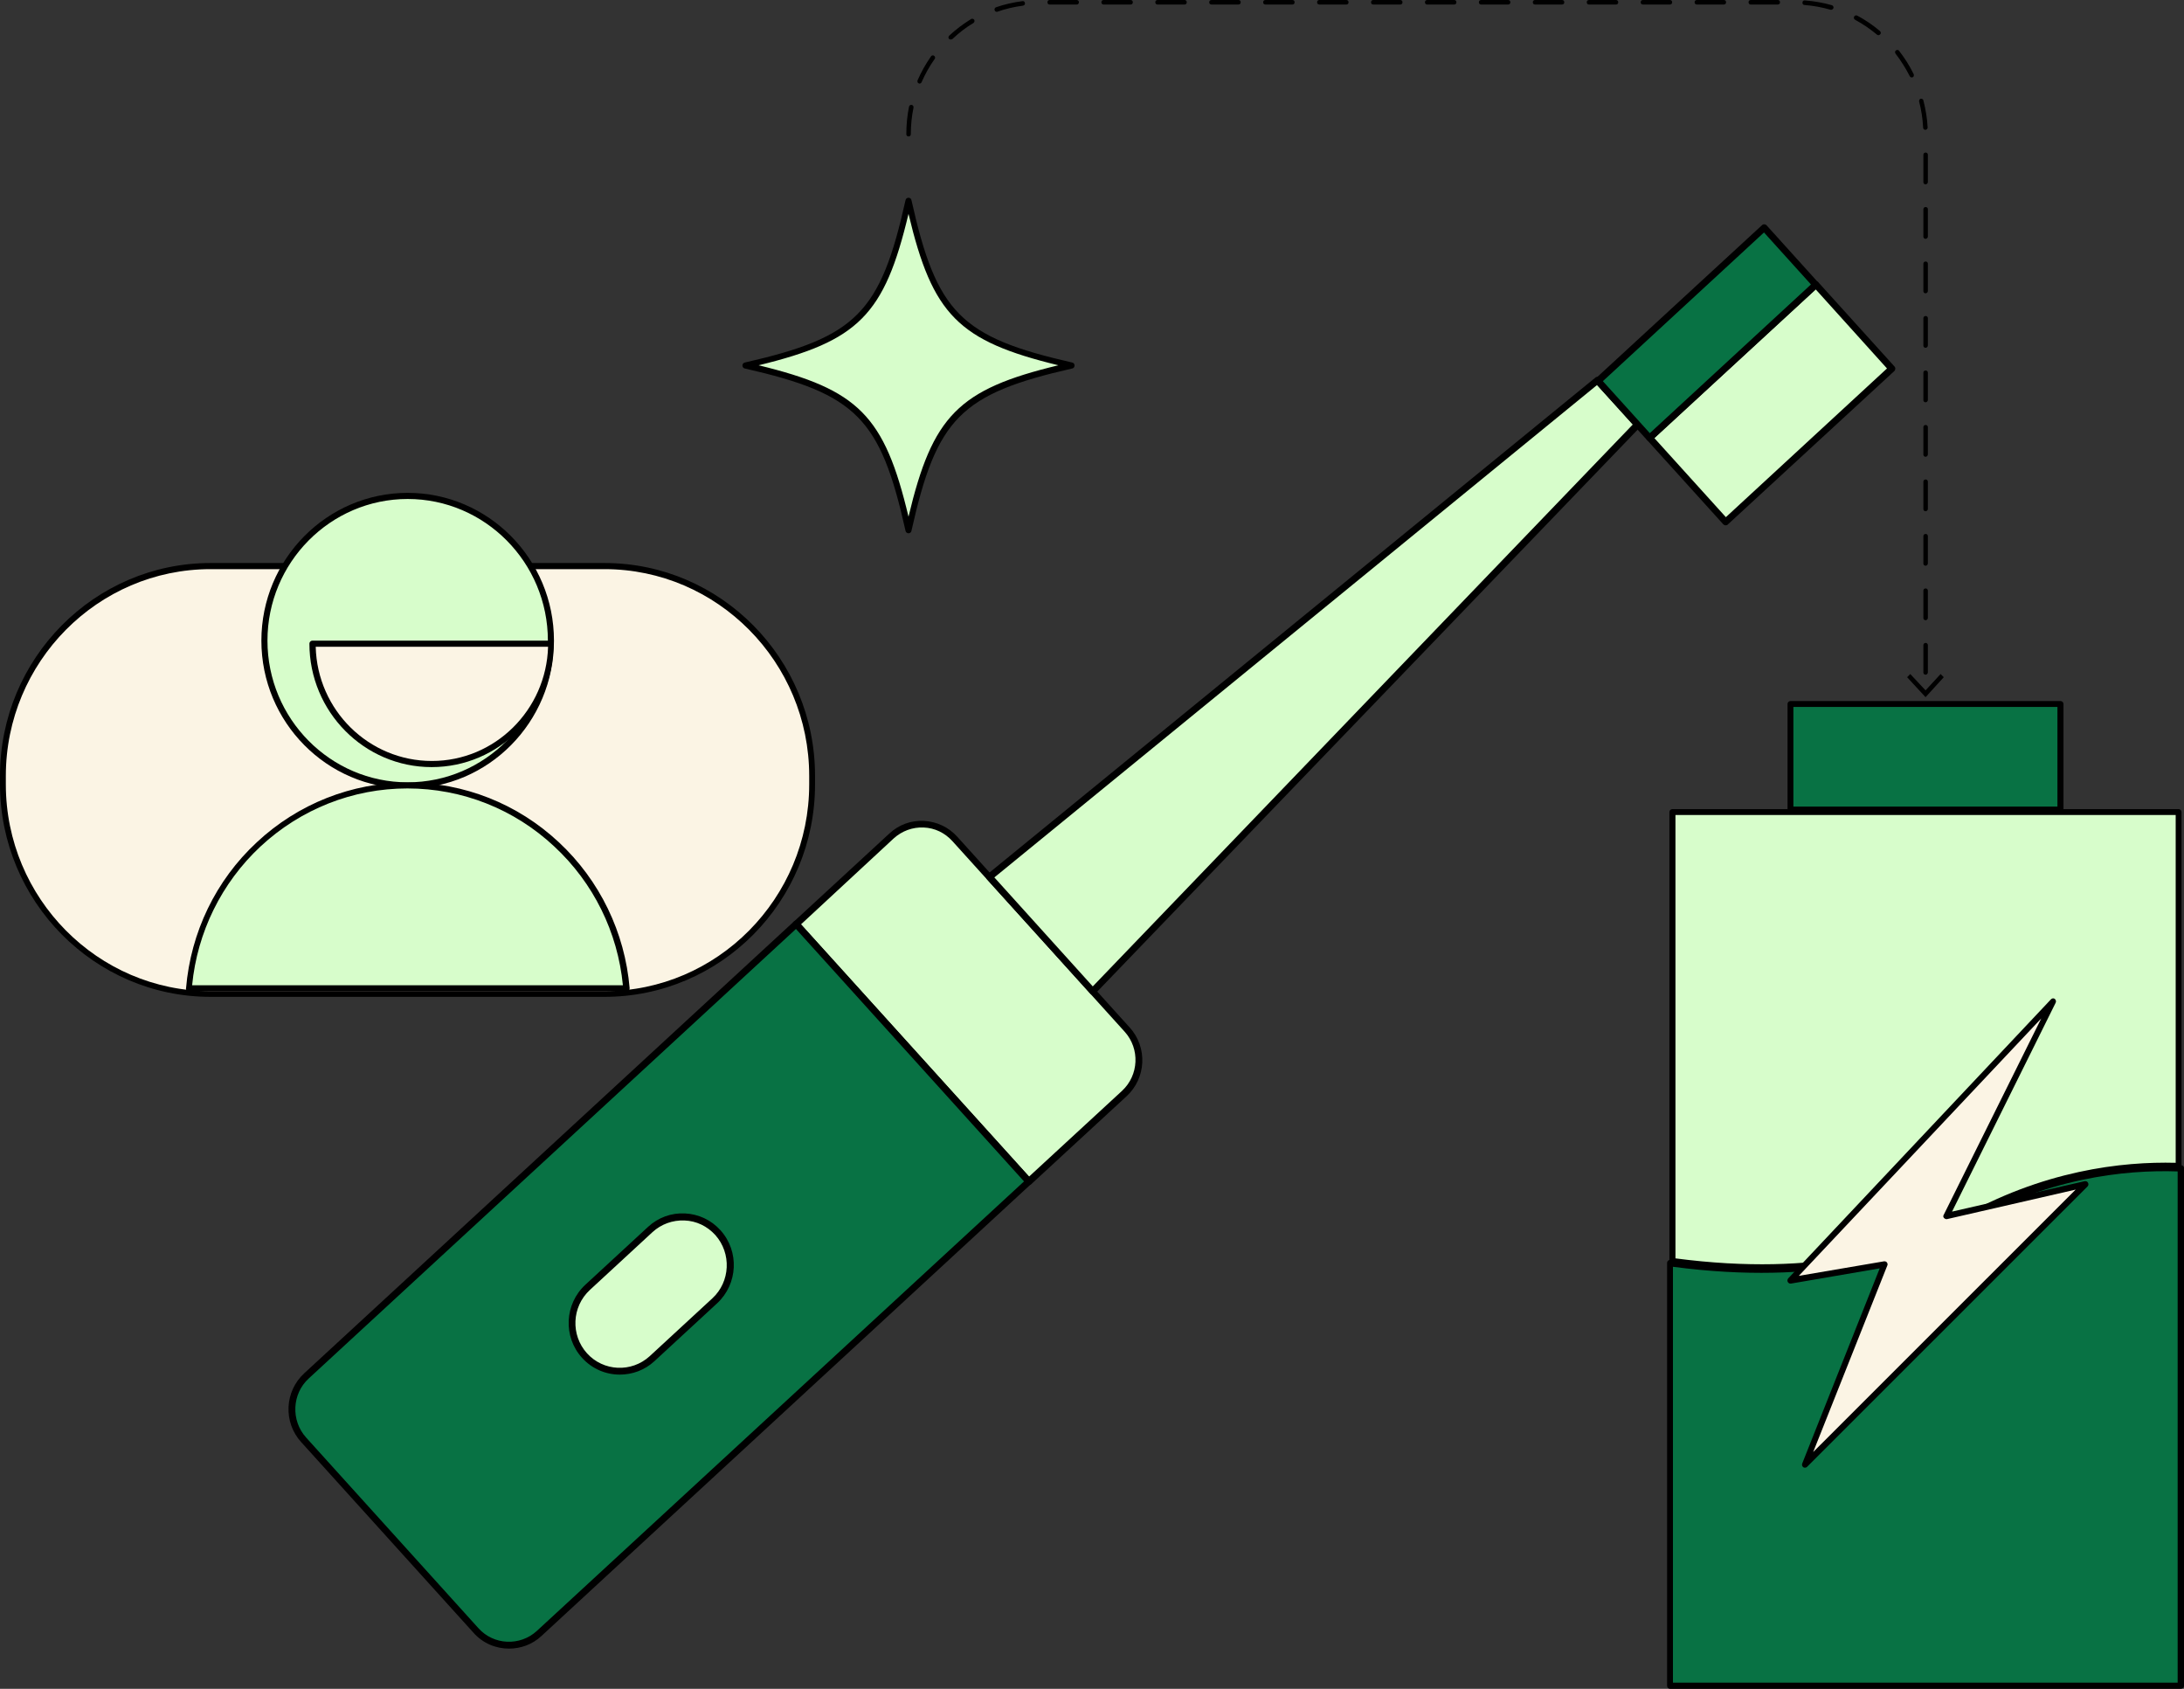
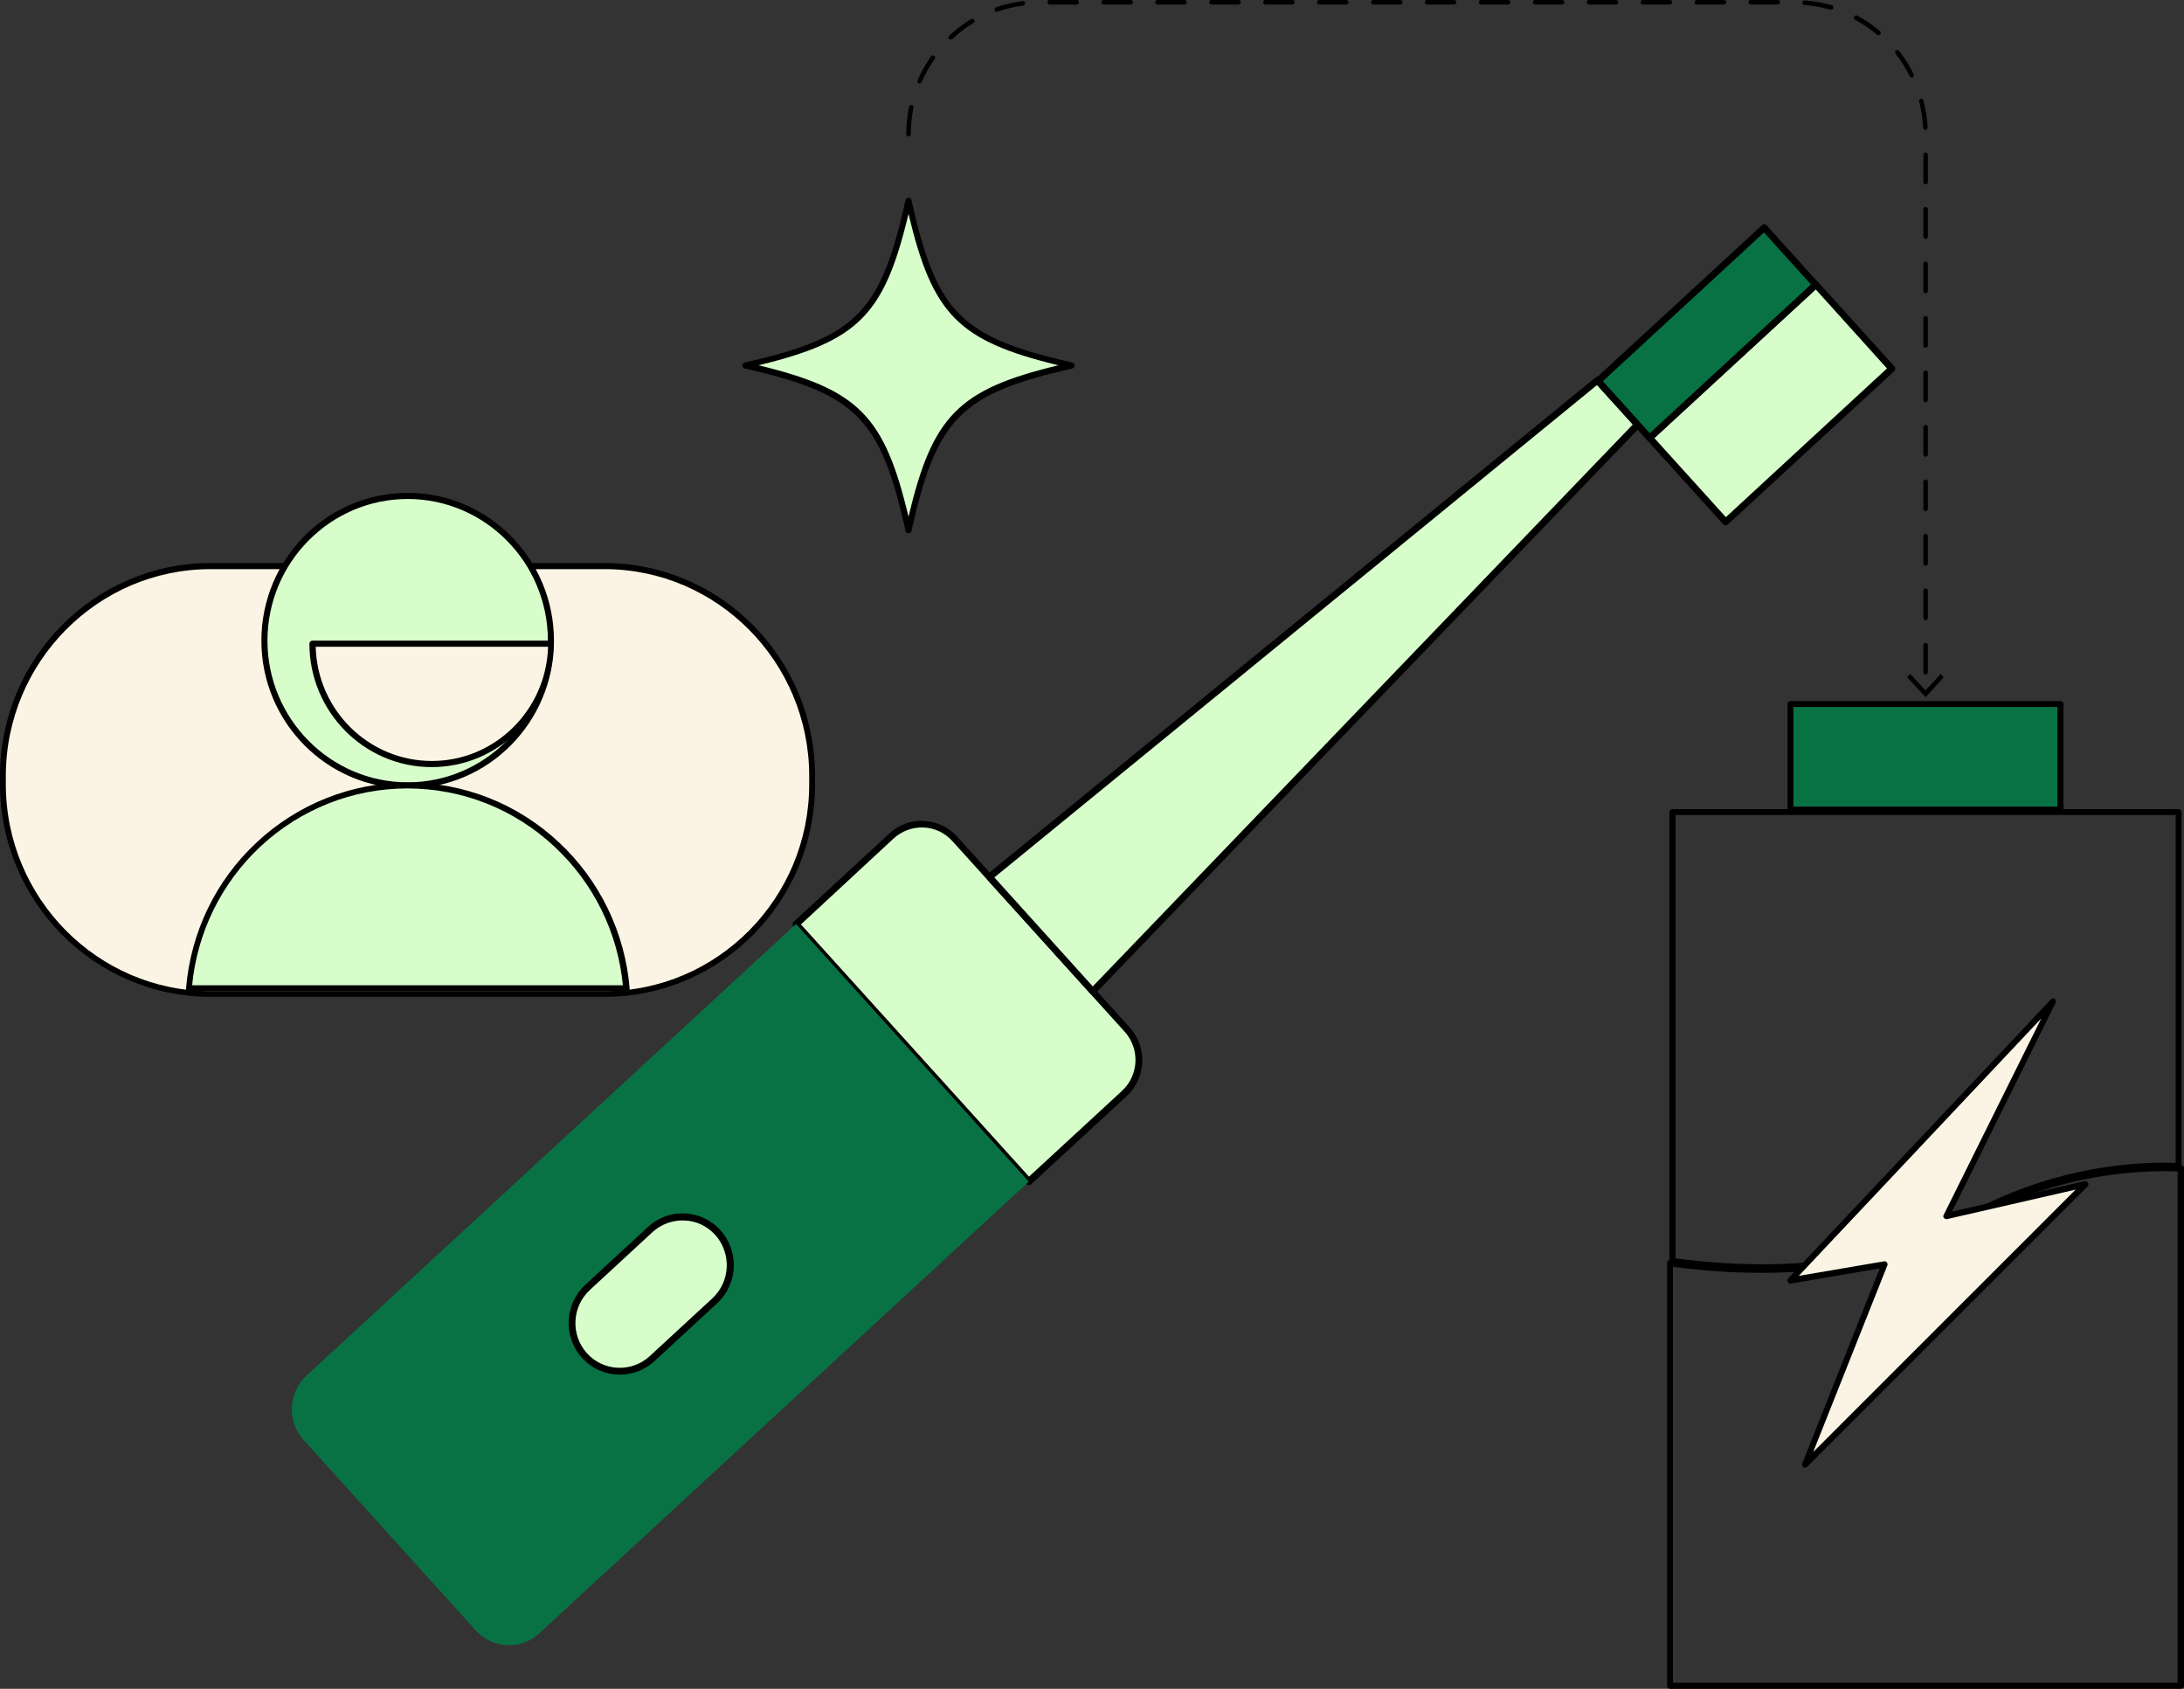
<svg xmlns="http://www.w3.org/2000/svg" width="119" height="92" viewBox="0 0 119 92" fill="none">
  <rect x="0" y="0" width="119" height="92" fill="#333333" stroke="none" />
  <g clip-path="url(#clip0_1094_8578)">
    <path d="M61.271 59.561L56.068 64.359L43.383 50.347L48.587 45.549C49.578 44.633 51.121 44.695 52.039 45.709L61.431 56.098C62.337 57.087 62.263 58.645 61.271 59.561Z" fill="#D7FDCB" />
    <path d="M56.056 64.557C56.007 64.557 55.958 64.532 55.921 64.495L43.236 50.471C43.2 50.434 43.188 50.384 43.188 50.335C43.188 50.285 43.212 50.236 43.249 50.211L48.452 45.413C48.967 44.93 49.64 44.683 50.338 44.72C51.036 44.757 51.685 45.054 52.162 45.586L61.554 55.974C62.533 57.05 62.46 58.732 61.382 59.721L56.178 64.52C56.154 64.545 56.105 64.557 56.056 64.557ZM43.641 50.359L56.068 64.099L61.137 59.425C62.056 58.571 62.117 57.137 61.284 56.209L51.893 45.821C51.489 45.375 50.938 45.103 50.326 45.079C49.726 45.054 49.15 45.264 48.697 45.672L43.641 50.359Z" fill="black" />
    <path d="M56.057 64.371L29.377 88.982C28.386 89.898 26.843 89.836 25.924 88.822L16.533 78.433C15.627 77.431 15.701 75.873 16.692 74.945L43.372 50.335L56.057 64.371Z" fill="#087244" />
-     <path d="M27.733 89.811C27.023 89.811 26.313 89.527 25.798 88.945L16.407 78.557C15.428 77.481 15.501 75.799 16.579 74.81L43.258 50.199C43.332 50.125 43.454 50.137 43.516 50.211L56.2 64.236C56.237 64.273 56.249 64.322 56.249 64.372C56.249 64.421 56.225 64.471 56.188 64.495L29.508 89.118C29.006 89.588 28.37 89.811 27.733 89.811ZM43.369 50.607L16.823 75.094C15.905 75.935 15.844 77.382 16.677 78.309L26.068 88.698C26.9 89.626 28.333 89.687 29.251 88.847L55.796 64.359L43.369 50.607Z" fill="black" />
    <path d="M31.851 73.845C30.884 72.769 30.957 71.112 32.023 70.135L35.439 66.981C36.504 66.004 38.145 66.078 39.112 67.154C40.079 68.23 40.006 69.888 38.94 70.865L35.524 74.018C34.459 74.995 32.818 74.921 31.851 73.845Z" fill="#D7FDCB" />
    <path d="M33.77 74.884C33.011 74.884 32.264 74.575 31.713 73.969C30.672 72.819 30.758 71.038 31.897 69.986L35.313 66.833C35.864 66.326 36.574 66.066 37.321 66.103C38.068 66.14 38.753 66.462 39.255 67.018C40.296 68.168 40.21 69.949 39.072 71.001L35.656 74.154C35.117 74.649 34.443 74.884 33.77 74.884ZM31.982 73.721C32.876 74.711 34.407 74.785 35.398 73.882L38.815 70.728C39.794 69.826 39.867 68.28 38.974 67.278C38.533 66.796 37.945 66.511 37.296 66.487C36.647 66.462 36.035 66.684 35.558 67.117L32.142 70.271C31.15 71.186 31.088 72.732 31.982 73.721Z" fill="black" />
    <path d="M59.546 54.008L53.914 47.775L87.046 20.715L89.226 23.127L59.546 54.008Z" fill="#D7FDCB" />
    <path d="M59.542 54.193C59.493 54.193 59.444 54.169 59.408 54.131L53.776 47.898C53.739 47.861 53.727 47.812 53.727 47.762C53.727 47.713 53.751 47.663 53.8 47.626L86.932 20.567C87.006 20.505 87.116 20.517 87.19 20.591L89.369 23.003C89.43 23.077 89.43 23.189 89.369 23.263L59.677 54.131C59.64 54.169 59.592 54.193 59.542 54.193ZM54.18 47.799L59.542 53.736L88.965 23.127L87.018 20.975L54.18 47.799Z" fill="black" />
    <path d="M98.95 15.506L89.891 23.863L94.028 28.438L103.087 20.081L98.95 15.506Z" fill="#D7FDCB" />
    <path d="M94.026 28.618C93.964 28.618 93.928 28.593 93.891 28.556L89.752 23.98C89.679 23.906 89.691 23.782 89.765 23.72L98.825 15.373C98.862 15.335 98.911 15.323 98.96 15.323C99.009 15.323 99.058 15.348 99.082 15.385L103.221 19.961C103.294 20.035 103.282 20.159 103.209 20.22L94.148 28.568C94.124 28.605 94.075 28.618 94.026 28.618ZM90.144 23.869L94.038 28.173L102.817 20.072L98.936 15.768L90.144 23.869Z" fill="black" />
    <path d="M96.137 12.402L87.078 20.759L89.886 23.864L98.945 15.507L96.137 12.402Z" fill="#087244" />
    <path d="M89.883 24.042C89.834 24.042 89.785 24.017 89.748 23.98L86.932 20.876C86.895 20.839 86.883 20.789 86.883 20.74C86.883 20.691 86.907 20.641 86.944 20.616L96.005 12.268C96.078 12.194 96.201 12.207 96.262 12.281L99.066 15.385C99.102 15.422 99.115 15.472 99.115 15.521C99.115 15.57 99.09 15.62 99.053 15.645L89.993 23.992C89.968 24.03 89.932 24.042 89.883 24.042ZM87.336 20.765L89.895 23.597L98.674 15.496L96.115 12.664L87.336 20.765Z" fill="black" />
    <path d="M58.404 19.899C52.233 21.309 50.899 22.645 49.503 28.89C48.107 22.657 46.785 21.309 40.602 19.899C46.773 18.489 48.107 17.153 49.503 10.908C50.899 17.153 52.221 18.489 58.404 19.899Z" fill="#D7FDCB" />
    <path d="M49.502 29.051C49.428 29.051 49.355 29.001 49.342 28.927C47.971 22.781 46.661 21.457 40.576 20.072C40.502 20.06 40.453 19.986 40.453 19.911C40.453 19.837 40.502 19.763 40.576 19.751C46.661 18.366 47.971 17.042 49.342 10.896C49.355 10.821 49.428 10.772 49.502 10.772C49.575 10.772 49.648 10.821 49.661 10.896C51.032 17.042 52.342 18.366 58.427 19.751C58.501 19.763 58.55 19.837 58.55 19.911C58.55 19.986 58.501 20.06 58.427 20.072C52.342 21.457 51.032 22.781 49.661 28.927C49.648 29.001 49.575 29.051 49.502 29.051ZM41.335 19.899C46.783 21.222 48.191 22.645 49.502 28.148C50.812 22.645 52.22 21.21 57.668 19.899C52.22 18.576 50.812 17.154 49.502 11.65C48.191 17.154 46.783 18.576 41.335 19.899Z" fill="black" />
-     <path d="M118.703 44.238V63.518C115.801 63.407 111.406 63.865 106.728 66.561C103.998 68.131 99.088 69.764 91.117 68.7V44.238H118.703Z" fill="#D7FDCB" />
    <path d="M96.005 69.207C94.512 69.207 92.883 69.108 91.108 68.861C91.022 68.849 90.961 68.774 90.961 68.7V44.238C90.961 44.151 91.034 44.077 91.12 44.077H118.706C118.792 44.077 118.865 44.151 118.865 44.238V63.518C118.865 63.568 118.853 63.605 118.816 63.642C118.779 63.679 118.743 63.691 118.694 63.691C115.841 63.58 111.47 64.025 106.805 66.709C104.674 67.933 101.209 69.207 96.005 69.207ZM91.291 68.552C99.128 69.578 103.976 67.958 106.658 66.412C111.298 63.741 115.657 63.271 118.547 63.345V44.398H91.291V68.552Z" fill="black" />
-     <path d="M118.823 63.654V91.827H90.992V68.799C95.192 69.381 101.718 69.579 106.787 66.66C111.513 63.951 115.933 63.531 118.823 63.654Z" fill="#087244" />
    <path d="M118.826 92H90.995C90.909 92 90.836 91.926 90.836 91.839V68.799C90.836 68.75 90.86 68.7 90.897 68.676C90.934 68.638 90.983 68.626 91.032 68.638C99.052 69.739 103.998 68.094 106.729 66.524C111.479 63.791 115.948 63.358 118.85 63.481C118.936 63.481 119.01 63.556 119.01 63.642V91.815C118.997 91.926 118.924 92 118.826 92ZM91.154 91.666H118.654V63.815C115.789 63.716 111.467 64.162 106.863 66.82C104.108 68.403 99.15 70.061 91.154 69.01V91.666Z" fill="black" />
    <path d="M112.272 38.351H97.555V44.114H112.272V38.351Z" fill="#087244" />
    <path d="M112.263 44.275H97.558C97.472 44.275 97.398 44.201 97.398 44.114V38.351C97.398 38.264 97.472 38.19 97.558 38.19H112.275C112.361 38.19 112.434 38.264 112.434 38.351V44.114C112.434 44.201 112.361 44.275 112.263 44.275ZM97.717 43.941H112.104V38.512H97.717V43.941Z" fill="black" />
    <path d="M111.876 54.565L97.562 69.751L102.693 68.886L98.346 79.794L113.627 64.52L106.06 66.251L111.876 54.565Z" fill="#FBF4E4" />
    <path d="M98.343 79.954C98.306 79.954 98.281 79.942 98.257 79.93C98.196 79.88 98.171 79.806 98.196 79.732L102.42 69.096L97.583 69.925C97.51 69.937 97.449 69.9 97.412 69.838C97.375 69.776 97.388 69.702 97.436 69.64L111.75 54.441C111.811 54.379 111.897 54.367 111.958 54.416C112.019 54.465 112.044 54.552 112.007 54.626L106.362 66.004L113.586 64.347C113.66 64.335 113.733 64.359 113.77 64.433C113.807 64.495 113.795 64.582 113.746 64.631L98.465 79.905C98.428 79.942 98.391 79.954 98.343 79.954ZM102.689 68.713C102.738 68.713 102.787 68.737 102.812 68.774C102.848 68.824 102.861 68.886 102.836 68.935L98.796 79.101L113.097 64.805L106.093 66.412C106.032 66.425 105.971 66.4 105.922 66.35C105.873 66.301 105.873 66.227 105.909 66.177L111.223 55.48L98.012 69.504L102.652 68.713C102.665 68.713 102.677 68.713 102.689 68.713Z" fill="black" />
    <path d="M11.47 54.144H32.934C39.178 54.144 44.247 49.024 44.247 42.717V42.259C44.247 35.952 39.178 30.832 32.934 30.832H11.47C5.225 30.832 0.156 35.952 0.156 42.259V42.717C0.156 49.024 5.225 54.144 11.47 54.144Z" fill="#FBF4E4" />
    <path d="M32.937 54.305H11.473C5.155 54.305 0 49.111 0 42.717V42.259C0 35.865 5.155 30.671 11.473 30.671H32.937C39.267 30.671 44.409 35.877 44.409 42.259V42.717C44.421 49.111 39.267 54.305 32.937 54.305ZM11.473 31.005C5.326 31.005 0.318 36.063 0.318 42.271V42.729C0.318 48.937 5.326 53.995 11.473 53.995H32.937C39.083 53.995 44.091 48.937 44.091 42.729V42.271C44.091 36.063 39.083 31.005 32.937 31.005H11.473Z" fill="black" />
    <path d="M22.21 42.791C26.524 42.791 30.022 39.258 30.022 34.901C30.022 30.543 26.524 27.01 22.21 27.01C17.896 27.01 14.398 30.543 14.398 34.901C14.398 39.258 17.896 42.791 22.21 42.791Z" fill="#D7FDCB" />
    <path d="M22.213 42.952C17.817 42.952 14.242 39.34 14.242 34.9C14.242 30.461 17.817 26.849 22.213 26.849C26.609 26.849 30.184 30.461 30.184 34.9C30.184 39.34 26.609 42.952 22.213 42.952ZM22.213 27.183C18.001 27.183 14.573 30.646 14.573 34.9C14.573 39.155 18.001 42.618 22.213 42.618C26.425 42.618 29.853 39.155 29.853 34.9C29.853 30.646 26.425 27.183 22.213 27.183Z" fill="black" />
    <path d="M17.031 35.074C17.031 38.697 19.933 41.628 23.521 41.628C27.108 41.628 30.01 38.697 30.01 35.074H17.031Z" fill="#FBF4E4" />
    <path d="M23.52 41.789C19.847 41.789 16.859 38.771 16.859 35.061C16.859 34.975 16.933 34.9 17.018 34.9H29.997C30.083 34.9 30.156 34.975 30.156 35.061C30.181 38.771 27.193 41.789 23.52 41.789ZM17.202 35.234C17.288 38.685 20.092 41.455 23.532 41.455C26.973 41.455 29.765 38.672 29.863 35.234H17.202Z" fill="black" />
    <path d="M10.297 53.847H34.124C33.61 47.651 28.467 42.791 22.21 42.791C15.941 42.791 10.811 47.651 10.297 53.847Z" fill="#D7FDCB" />
    <path d="M34.123 54.008H10.297C10.248 54.008 10.211 53.983 10.174 53.958C10.137 53.921 10.125 53.884 10.137 53.835C10.395 50.792 11.754 47.96 13.994 45.883C16.235 43.792 19.161 42.63 22.222 42.63C25.283 42.63 28.197 43.78 30.45 45.883C32.679 47.96 34.05 50.792 34.307 53.835C34.307 53.884 34.295 53.921 34.27 53.958C34.209 53.995 34.172 54.008 34.123 54.008ZM10.468 53.674H33.94C33.658 50.78 32.336 48.096 30.205 46.117C28.026 44.077 25.185 42.951 22.198 42.951C19.223 42.951 16.382 44.077 14.19 46.117C12.072 48.096 10.75 50.78 10.468 53.674Z" fill="black" />
    <path d="M104.922 36.755C104.848 36.755 104.799 36.706 104.799 36.632V35.148C104.799 35.074 104.848 35.024 104.922 35.024C104.995 35.024 105.044 35.074 105.044 35.148V36.632C105.044 36.694 104.983 36.755 104.922 36.755ZM104.922 33.787C104.848 33.787 104.799 33.738 104.799 33.664V32.18C104.799 32.105 104.848 32.056 104.922 32.056C104.995 32.056 105.044 32.105 105.044 32.18V33.664C105.044 33.725 104.983 33.787 104.922 33.787ZM104.922 30.819C104.848 30.819 104.799 30.77 104.799 30.695V29.212C104.799 29.137 104.848 29.088 104.922 29.088C104.995 29.088 105.044 29.137 105.044 29.212V30.695C105.044 30.757 104.983 30.819 104.922 30.819ZM104.922 27.851C104.848 27.851 104.799 27.802 104.799 27.727V26.243C104.799 26.169 104.848 26.12 104.922 26.12C104.995 26.12 105.044 26.169 105.044 26.243V27.727C105.044 27.789 104.983 27.851 104.922 27.851ZM104.922 24.883C104.848 24.883 104.799 24.833 104.799 24.759V23.275C104.799 23.201 104.848 23.151 104.922 23.151C104.995 23.151 105.044 23.201 105.044 23.275V24.759C105.044 24.821 104.983 24.883 104.922 24.883ZM104.922 21.915C104.848 21.915 104.799 21.865 104.799 21.791V20.307C104.799 20.233 104.848 20.183 104.922 20.183C104.995 20.183 105.044 20.233 105.044 20.307V21.791C105.044 21.853 104.983 21.915 104.922 21.915ZM104.922 18.947C104.848 18.947 104.799 18.897 104.799 18.823V17.339C104.799 17.265 104.848 17.215 104.922 17.215C104.995 17.215 105.044 17.265 105.044 17.339V18.823C105.044 18.885 104.983 18.947 104.922 18.947ZM104.922 15.979C104.848 15.979 104.799 15.929 104.799 15.855V14.371C104.799 14.296 104.848 14.247 104.922 14.247C104.995 14.247 105.044 14.296 105.044 14.371V15.855C105.044 15.917 104.983 15.979 104.922 15.979ZM104.922 13.01C104.848 13.01 104.799 12.961 104.799 12.887V11.403C104.799 11.328 104.848 11.279 104.922 11.279C104.995 11.279 105.044 11.328 105.044 11.403V12.887C105.044 12.948 104.983 13.01 104.922 13.01ZM104.922 10.042C104.848 10.042 104.799 9.993 104.799 9.919V8.434C104.799 8.36 104.848 8.311 104.922 8.311C104.995 8.311 105.044 8.36 105.044 8.434V9.919C105.044 9.98 104.983 10.042 104.922 10.042ZM49.505 7.433C49.432 7.433 49.383 7.383 49.383 7.309C49.383 6.802 49.432 6.295 49.53 5.813C49.542 5.751 49.603 5.701 49.677 5.714C49.738 5.726 49.787 5.788 49.775 5.862C49.677 6.332 49.628 6.827 49.628 7.309C49.628 7.383 49.579 7.433 49.505 7.433ZM104.91 7.074C104.848 7.074 104.787 7.025 104.787 6.963C104.763 6.48 104.689 5.998 104.567 5.528C104.555 5.466 104.591 5.392 104.652 5.38C104.714 5.367 104.787 5.404 104.799 5.466C104.922 5.949 105.008 6.456 105.032 6.95C105.032 7.012 104.983 7.062 104.91 7.074ZM50.105 4.551C50.093 4.551 50.069 4.551 50.056 4.539C49.995 4.514 49.971 4.44 49.995 4.378C50.191 3.92 50.448 3.475 50.73 3.067C50.766 3.018 50.84 2.993 50.901 3.042C50.95 3.079 50.974 3.154 50.926 3.215C50.644 3.611 50.411 4.032 50.215 4.477C50.191 4.526 50.154 4.551 50.105 4.551ZM104.163 4.217C104.114 4.217 104.077 4.192 104.053 4.143C103.832 3.71 103.575 3.302 103.281 2.919C103.244 2.869 103.244 2.783 103.306 2.746C103.355 2.708 103.44 2.708 103.477 2.77C103.783 3.166 104.053 3.587 104.273 4.044C104.297 4.106 104.273 4.18 104.224 4.205C104.199 4.217 104.187 4.217 104.163 4.217ZM51.795 2.152C51.758 2.152 51.734 2.14 51.709 2.115C51.66 2.065 51.672 1.991 51.721 1.942C52.089 1.595 52.493 1.299 52.909 1.039C52.97 1.002 53.044 1.026 53.081 1.076C53.117 1.138 53.093 1.212 53.044 1.249C52.627 1.496 52.248 1.793 51.893 2.127C51.856 2.14 51.832 2.152 51.795 2.152ZM102.351 1.917C102.326 1.917 102.289 1.905 102.277 1.892C101.91 1.583 101.506 1.311 101.077 1.076C101.016 1.039 100.992 0.965 101.028 0.903C101.065 0.841 101.138 0.816 101.2 0.853C101.64 1.088 102.057 1.373 102.436 1.694C102.485 1.744 102.498 1.818 102.449 1.867C102.424 1.892 102.387 1.917 102.351 1.917ZM54.305 0.643C54.256 0.643 54.207 0.606 54.195 0.557C54.17 0.495 54.207 0.42 54.268 0.396C54.733 0.235 55.223 0.124 55.713 0.062C55.786 0.049 55.835 0.099 55.848 0.173C55.86 0.235 55.811 0.297 55.737 0.309C55.26 0.371 54.782 0.482 54.329 0.643C54.329 0.643 54.317 0.643 54.305 0.643ZM99.779 0.532C99.767 0.532 99.755 0.532 99.743 0.532C99.277 0.396 98.8 0.309 98.322 0.272C98.249 0.272 98.2 0.21 98.212 0.136C98.212 0.062 98.273 0.012 98.347 0.025C98.849 0.062 99.339 0.148 99.816 0.284C99.877 0.309 99.914 0.371 99.902 0.433C99.877 0.495 99.828 0.532 99.779 0.532ZM96.865 0.247H95.396C95.323 0.247 95.273 0.198 95.273 0.124C95.273 0.049 95.323 0 95.396 0H96.865C96.939 0 96.988 0.049 96.988 0.124C96.988 0.198 96.939 0.247 96.865 0.247ZM93.927 0.247H92.457C92.384 0.247 92.335 0.198 92.335 0.124C92.335 0.049 92.384 0 92.457 0H93.927C94 0 94.049 0.049 94.049 0.124C94.049 0.198 94 0.247 93.927 0.247ZM90.988 0.247H89.519C89.445 0.247 89.396 0.198 89.396 0.124C89.396 0.049 89.445 0 89.519 0H90.988C91.062 0 91.111 0.049 91.111 0.124C91.111 0.198 91.062 0.247 90.988 0.247ZM88.049 0.247H86.58C86.507 0.247 86.458 0.198 86.458 0.124C86.458 0.049 86.507 0 86.58 0H88.049C88.123 0 88.172 0.049 88.172 0.124C88.172 0.198 88.123 0.247 88.049 0.247ZM85.111 0.247H83.642C83.568 0.247 83.519 0.198 83.519 0.124C83.519 0.049 83.568 0 83.642 0H85.111C85.184 0 85.233 0.049 85.233 0.124C85.233 0.198 85.184 0.247 85.111 0.247ZM82.172 0.247H80.703C80.63 0.247 80.581 0.198 80.581 0.124C80.581 0.049 80.63 0 80.703 0H82.172C82.246 0 82.295 0.049 82.295 0.124C82.295 0.198 82.246 0.247 82.172 0.247ZM79.234 0.247H77.764C77.691 0.247 77.642 0.198 77.642 0.124C77.642 0.049 77.691 0 77.764 0H79.234C79.307 0 79.356 0.049 79.356 0.124C79.356 0.198 79.307 0.247 79.234 0.247ZM76.295 0.247H74.826C74.752 0.247 74.704 0.198 74.704 0.124C74.704 0.049 74.752 0 74.826 0H76.295C76.369 0 76.418 0.049 76.418 0.124C76.418 0.198 76.369 0.247 76.295 0.247ZM73.357 0.247H71.887C71.814 0.247 71.765 0.198 71.765 0.124C71.765 0.049 71.814 0 71.887 0H73.357C73.43 0 73.479 0.049 73.479 0.124C73.479 0.198 73.43 0.247 73.357 0.247ZM70.418 0.247H68.949C68.875 0.247 68.826 0.198 68.826 0.124C68.826 0.049 68.875 0 68.949 0H70.418C70.492 0 70.54 0.049 70.54 0.124C70.54 0.198 70.492 0.247 70.418 0.247ZM67.48 0.247H66.01C65.937 0.247 65.888 0.198 65.888 0.124C65.888 0.049 65.937 0 66.01 0H67.48C67.553 0 67.602 0.049 67.602 0.124C67.602 0.198 67.553 0.247 67.48 0.247ZM64.541 0.247H63.072C62.998 0.247 62.949 0.198 62.949 0.124C62.949 0.049 62.998 0 63.072 0H64.541C64.614 0 64.663 0.049 64.663 0.124C64.663 0.198 64.614 0.247 64.541 0.247ZM61.602 0.247H60.133C60.06 0.247 60.011 0.198 60.011 0.124C60.011 0.049 60.06 0 60.133 0H61.602C61.676 0 61.725 0.049 61.725 0.124C61.725 0.198 61.676 0.247 61.602 0.247ZM58.664 0.247H57.194C57.121 0.247 57.072 0.198 57.072 0.124C57.072 0.049 57.121 0 57.194 0H58.664C58.737 0 58.786 0.049 58.786 0.124C58.786 0.198 58.737 0.247 58.664 0.247Z" fill="black" />
    <path d="M103.914 36.892L104.085 36.718L104.918 37.609L105.738 36.718L105.91 36.892L104.918 37.98L103.914 36.892Z" fill="black" />
  </g>
  <defs>
    <clipPath id="clip0_1094_8578">
      <rect width="119" height="92" fill="white" />
    </clipPath>
  </defs>
</svg>